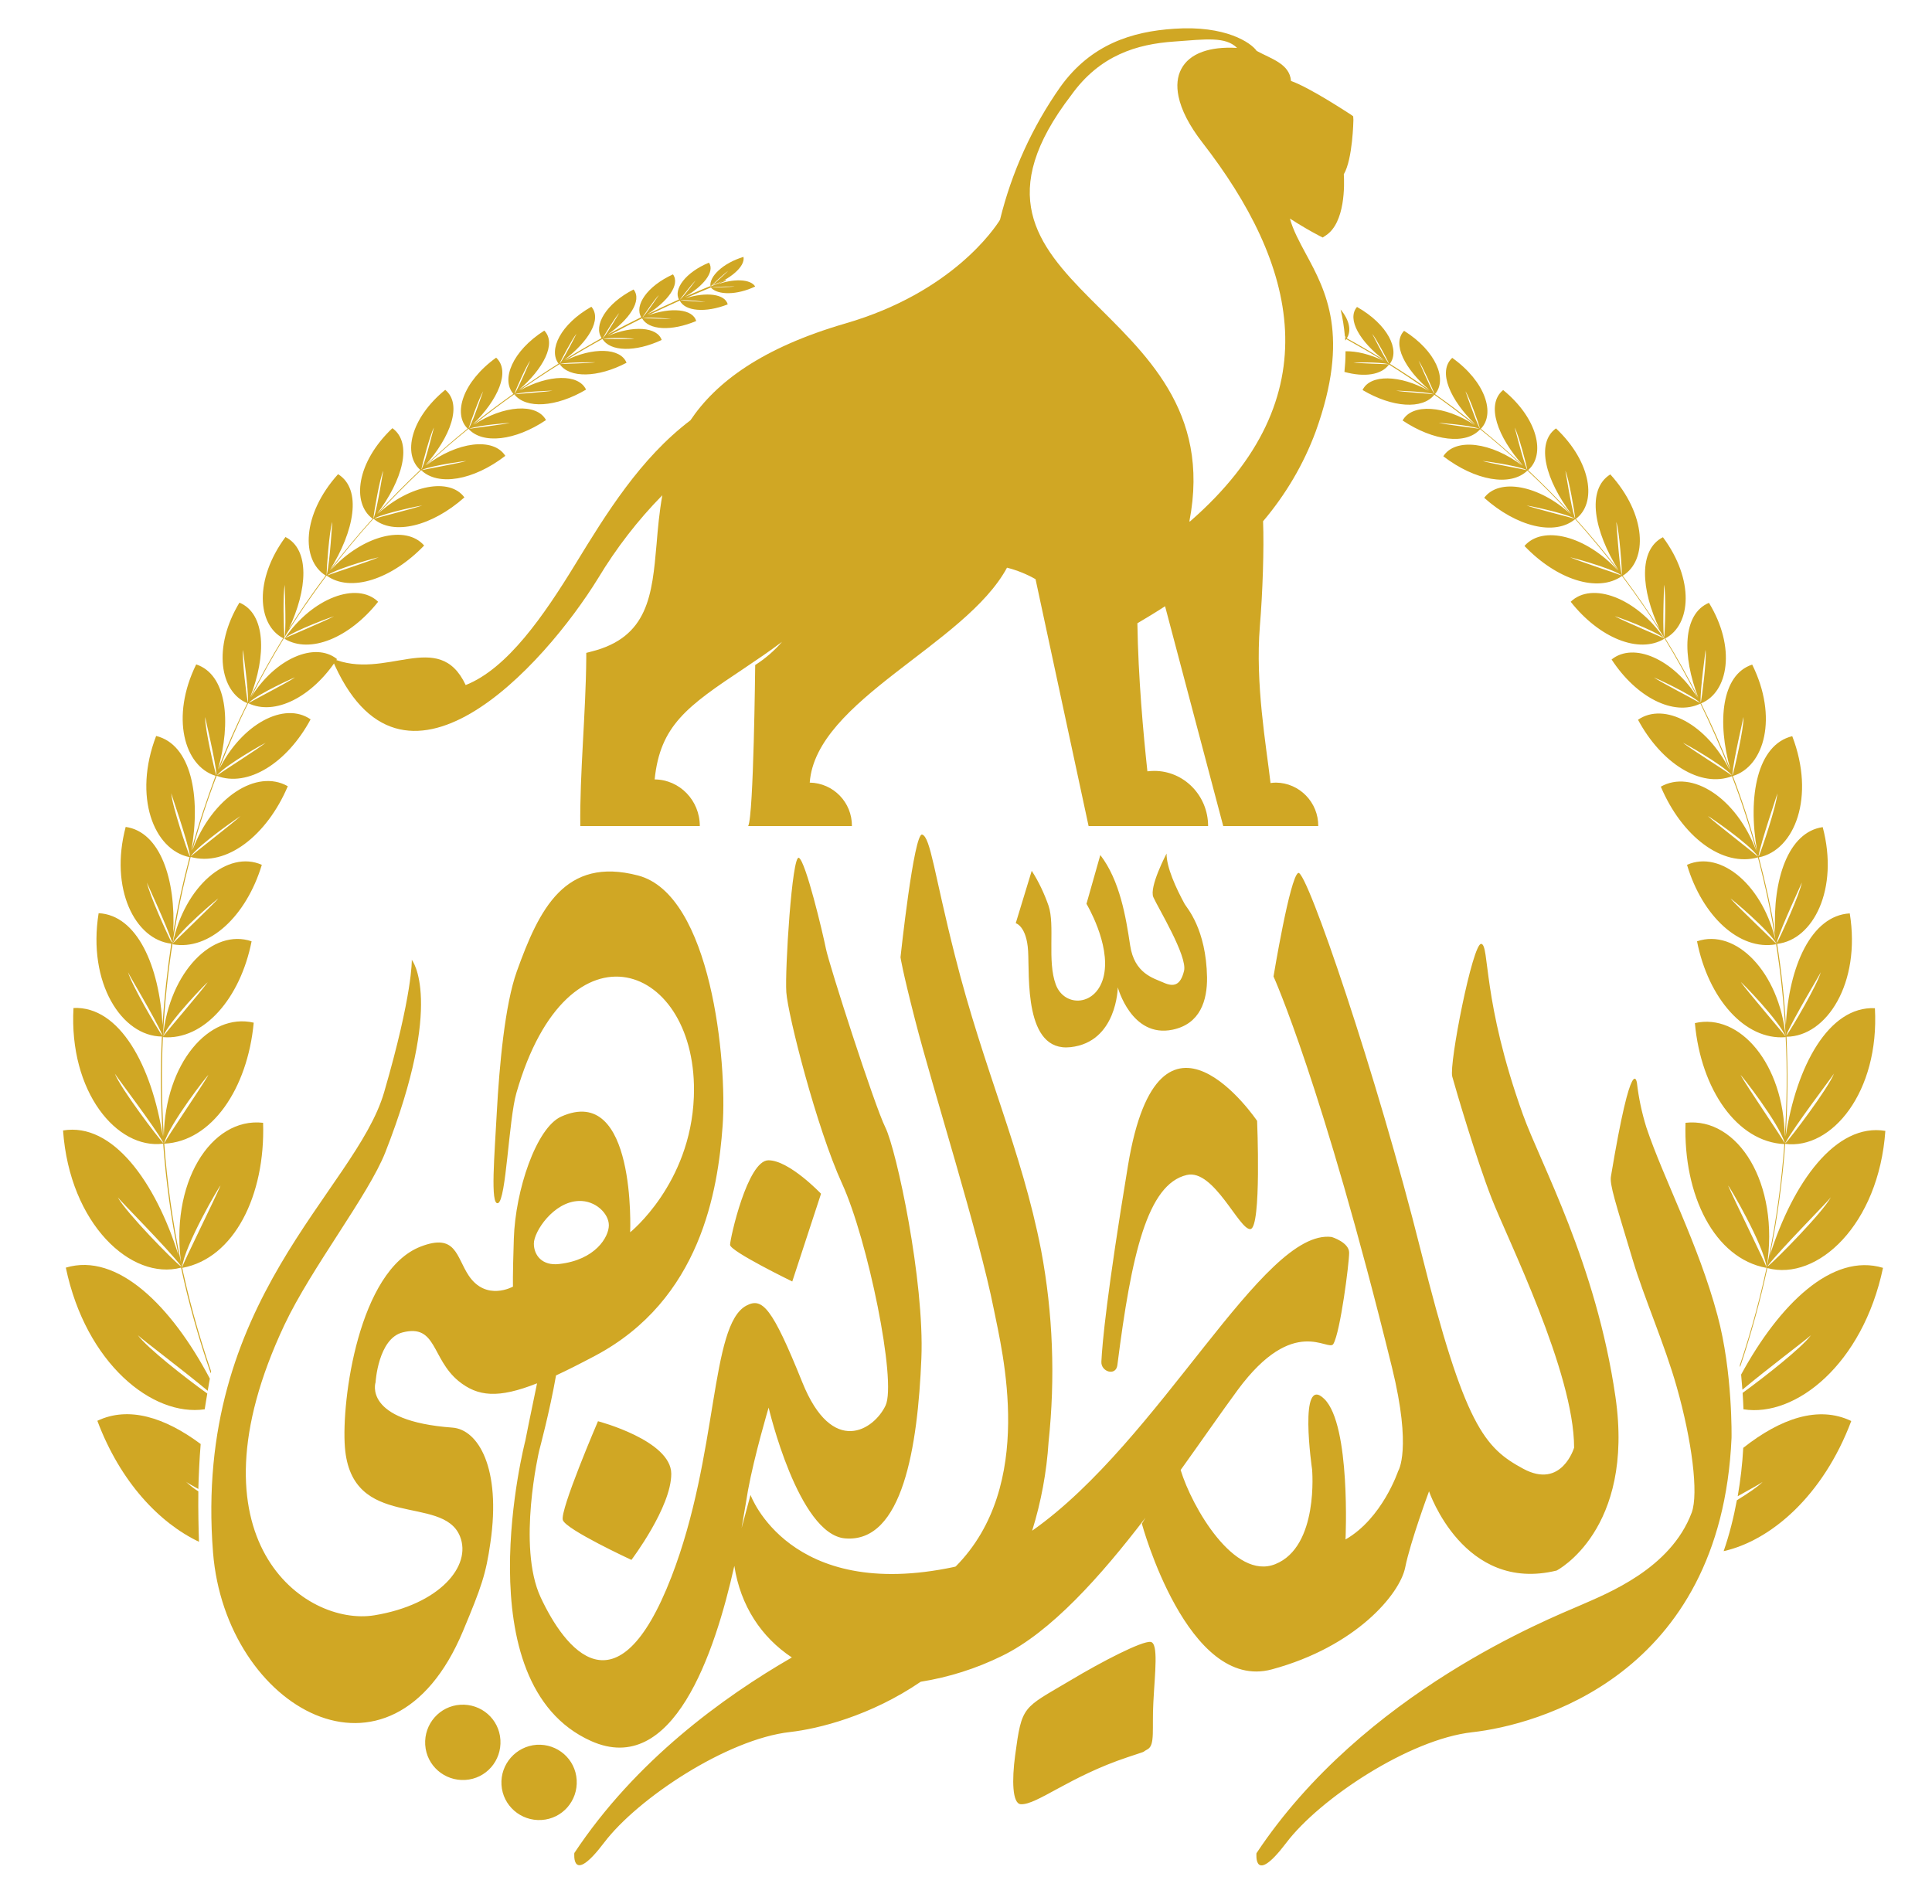
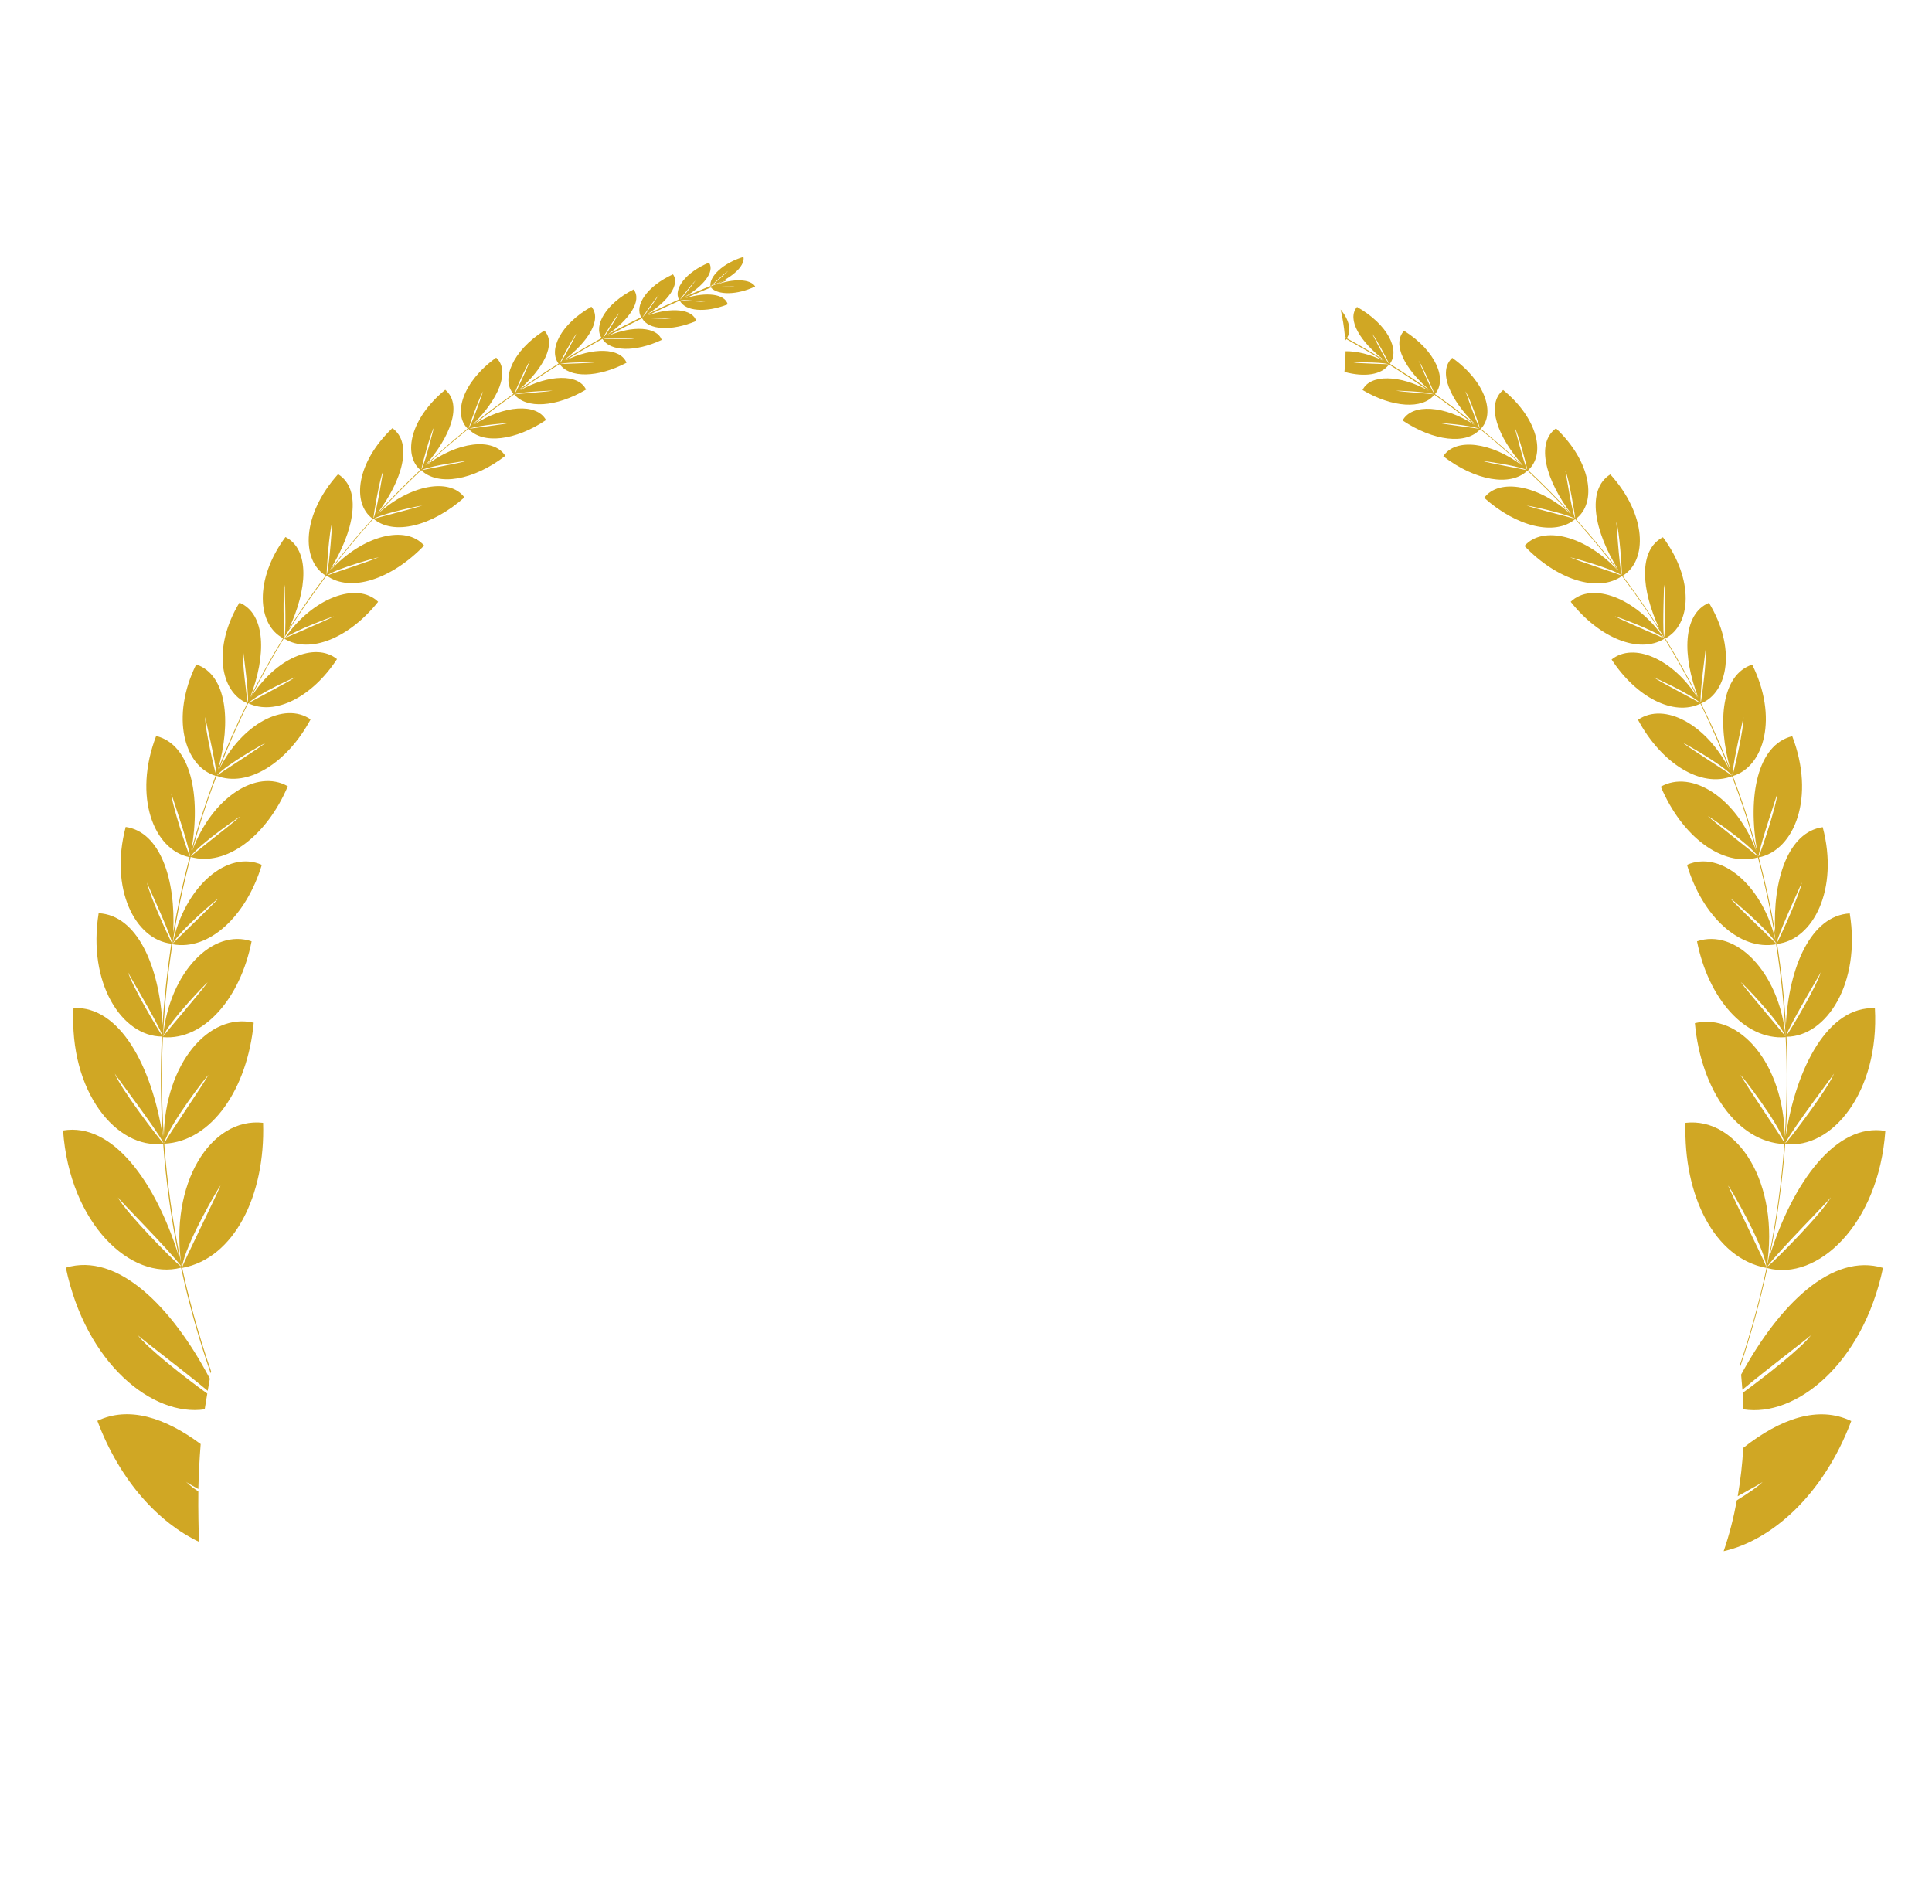
<svg xmlns="http://www.w3.org/2000/svg" version="1.1" id="Layer_1" x="0px" y="0px" viewBox="0 0 906.9 893.9" style="enable-background:new 0 0 906.9 893.9;" xml:space="preserve">
  <style type="text/css">
	.st0{fill-rule:evenodd;clip-rule:evenodd;fill:#D0A724;}
	.st1{display:none;fill-rule:evenodd;clip-rule:evenodd;fill:#463002;}
</style>
  <g id="Group_1_copy">
    <g id="Group_1_copy_2">
-       <path class="st0" d="M812.8,675c-4.9,112-92,134.9-121.7,138.2s-71.7,31.3-87.3,51.9s-14,4.9-14,4.9    c50.3-75.8,138.4-110.4,151.6-116.2s42.8-17.3,52.7-43.7c3.3-8.9,0.1-33.9-7-58.9c-5.6-19.9-15.3-41.8-20.7-59.8    c-8.1-27-10.9-35.3-10.2-39.2c10-60,12.2-43.8,12.2-43.8c0.8,7,2.3,14,4.4,20.8c8.1,24.2,24.4,54.7,33.4,88.3    C813.4,644.1,812.8,675,812.8,675z M264.2,713.6c-1.5-4.5,16.5-46.4,16.5-46.4s34.4,9,34.4,24.7s-18.7,40.4-18.7,40.4    S265.7,718.1,264.2,713.6z M730.7,737.3c-43.7,10.7-59.9-37.2-59.9-37.2s-8.7,23.4-11.2,35.8S636.6,773,597,783.7    s-61-68.4-61-68.4l1.7-2.8c-21,27.5-44.5,53.8-67.4,64.9c-12,5.9-24.9,10-38.1,12.1c-23.6,16.1-48.1,22.1-61.3,23.6    c-29.7,3.3-71.7,31.3-87.3,51.9s-14,4.9-14,4.9c28.7-43.3,69.7-73.1,102.1-91.8c-14.3-9.5-24.1-24.2-27-43    c-9.2,41.2-28.8,99.5-67.3,82.2c-60.3-27.1-30.8-141-30.8-141s2.6-13.2,5.5-26.9c-18.2,7.2-27.8,6.3-36.9-1.1    c-12.7-10.5-10.2-26.9-26.2-22.8c-11.5,2.9-12.7,23.4-12.7,23.4s-6.2,18.2,36.1,21.3c12.1,0.9,22.9,19.1,17.8,54    c-2.1,14.8-4.2,20.8-12.9,41.6C183.5,846.6,105.8,802,100,728.8c-9.4-118.6,66.8-169.6,80.3-216s13-62.2,13-62.2    s15.6,18.9-12.4,90.3c-7.9,20.1-34.7,54.2-47.4,81.1c-47.4,100.7,9.5,141.7,42.3,136.3c30.4-5,45.8-23.1,40.1-37.1    c-8.1-20-50.9-2.3-54-41.8c-1.7-22,6.5-83,35.6-94.2c16.6-6.4,16.6,4.7,22.5,13.6c8.2,12.3,20.8,5.2,20.8,5.2s-0.2-4.4,0.4-22.5    c0.7-22.7,10.5-52,22.2-57.3c35.4-15.9,32.4,54.3,32.4,54.3s28.3-22.6,29.9-63.5c2.4-62.5-59-86.5-83.3-1.9    c-3.6,12.5-4.8,50.3-8.6,51.7s-1.6-23.2-0.6-42.6c1.2-22,3.8-50.6,9.4-66.2c10.5-29.2,22.5-54,56.9-45s41.9,87.6,39.7,117.6    s-10.1,81.5-59.9,107.9c-6.8,3.6-12.9,6.7-18.3,9.2c-2.9,16.7-7.9,35.3-7.9,35.3s-10.5,44.9,0.7,68.9s35.8,56.5,61.4-9.7    c22.2-57.5,18-118.3,35.2-127.3c7.4-3.9,12,0.7,26.2,36s33.8,22.2,39.1,10.9s-8.4-77.9-20.4-104.1s-25.5-79.4-26.2-89.9    s2.7-64.7,5.9-63.1s11.2,35.2,12.7,42.7s22.7,73.4,27.9,83.9s18.4,72,16.9,108.4c-1.7,41.2-8.7,86.8-35.8,84.5    c-22-1.8-35.9-61.4-35.9-61.4s-6.7,22.5-9.7,38.9c-0.5,2.9-1.5,9.3-3,17.7l4.2-15.6c0,0,18.1,50.3,95.6,33.8    c0.2-0.1,0.5-0.1,0.7-0.2c37.9-38.2,21.8-101.1,17.9-120.8c-7.1-35.7-28.6-103.2-36.9-135.6c-6.1-23.7-6.9-29.6-6.9-29.6    s6.3-58.9,10.2-57.6s5.7,18.7,15.3,56.6c13.7,54.4,31.3,91.2,40.5,138.5c5.6,29.7,6.7,60,3.5,90.1c-0.9,14.1-3.5,28.1-7.7,41.6    c60.2-42.3,108.2-142,140.6-137.9c0,0,8.2,2.5,8.2,7.4s-4.1,37.1-7.4,42.8c-2.3,4.1-18.4-14.3-44.9,21.6    c-7.8,10.6-16.9,23.8-26.8,37.6c5.3,17.4,25.2,51.9,44.4,44.2c20.6-8.2,17.3-44.5,17.3-44.5s-6.6-45.3,5.8-33s9.9,65.9,9.9,65.9    c17.3-9.9,24.7-32.1,24.7-32.1s6.6-10-2.9-48.7c-32.7-132.9-55.6-183.5-55.6-183.5s7.7-46.7,11.6-48.6s37.1,95.6,57.5,177.2    c20.6,82.6,30,92.7,48.1,102.5s23.9-9.9,23.9-9.9c0-35.4-31.3-98-38.7-117s-16.9-51.4-18.5-57.2s9.6-62.8,13.6-62.3    s0.3,26.5,19.6,80.2c8.3,23.1,34.3,69.7,43.4,132.4S730.7,737.3,730.7,737.3z M262.4,593.4c17.1-1.9,23.4-12.7,23.4-18.2    s-6.3-11.7-14.1-11.4c-11.9,0.4-21.1,14.4-21.1,20S254.6,594.3,262.4,593.4L262.4,593.4z M587,577c-5.2,0.7-17.2-28.4-29.9-25.4    c-18.5,4.3-26,37.2-32.6,89.3c-0.7,5.3-7.8,3.1-7.5-1.7c0.4-8.6,2.6-32.3,12.5-92.1c14.7-88.9,60.6-20.9,60.6-20.9    S592.2,576.2,587,577L587,577z M550.4,483.4c-19.3,4-25.7-19.9-25.7-19.9s-0.3,25.7-22.2,28.1s-19.2-33.5-19.9-45.2    s-5.8-13-5.8-13l7.5-24.6c3.3,5.1,5.9,10.7,7.9,16.4c3.1,9.2-0.7,26,3.4,37s19.5,10.3,22.6-4.4s-8.2-33.5-8.2-33.5l6.5-22.9    c9.2,12,12,29.1,14,42.4s11,15.4,15.7,17.5s7.9,1.4,9.6-5.5s-12.3-29.8-14.4-34.6s6.2-20.5,6.2-20.5c-0.1,6.4,4.5,16.4,8.5,23.7    c1,1.8,10.1,11.6,10.5,34.5C566.7,469.7,563.4,480.7,550.4,483.4z M385.4,560.4l-13.5,41.2c0,0-29.2-14.2-29.2-17.2    s8.2-39.7,18-39.7S385.4,560.4,385.4,560.4L385.4,560.4z M216.1,800.3c9.8-0.6,18.2,6.7,18.8,16.5c0.6,9.8-6.7,18.2-16.5,18.8    c-9.7,0.6-18.2-6.7-18.8-16.5C199,809.3,206.4,800.9,216.1,800.3C216.1,800.3,216.1,800.3,216.1,800.3z M251.9,819.1    c9.8-0.6,18.2,6.7,18.8,16.5c0.6,9.8-6.7,18.2-16.5,18.8c-9.7,0.6-18.2-6.7-18.8-16.5C234.8,828.2,242.2,819.8,251.9,819.1    C251.9,819.1,251.9,819.1,251.9,819.1z M502.4,788.9c15.2-9.1,33.7-18.6,37.7-18.1c3.8,0.5,2,14.6,1.3,28.3    c-0.7,12.5,0.9,20.1-2.7,22.1s0.8,0.3-9.3,3.7c-27.4,9.1-42.7,22.5-50.2,22.1c-4.1-0.2-4.2-11.6-2.7-22.8    C479.7,800.3,480,802.2,502.4,788.9L502.4,788.9z" />
-     </g>
-     <path id="Shape_13_copy" class="st0" d="M635.3,56.3c0,0.1-0.3,18.4-4.5,25.5c0.3,4.8,0.7,22.7-8.4,28.7l-1.5,1l-1.6-0.8   c-4-2.1-8.7-4.8-13.8-8.1c1.5,5.5,4.4,10.8,7.4,16.4c9.6,17.7,20.9,38.7,4.7,83.6c-5.7,15.4-14.1,29.6-24.7,42.1   c0.5,12.8-0.2,33.7-1.5,49.2c-2.2,27.3,2.9,55.5,5,73.7c0.8-0.1,1.7-0.2,2.5-0.2c11.1,0.1,20,9.3,19.9,20.4h-44.6l-27.3-103.2   c-4.3,2.8-8.6,5.4-13,8c0.4,25.7,2.8,51.8,4.7,69.5c1.1-0.1,2.2-0.2,3.2-0.2c14,0,25.3,11.6,25.3,25.9h-56.1l-24.9-115.9   c-4.2-2.4-8.7-4.2-13.4-5.4c-19.5,36.2-89.8,62.2-92.6,100.9c11.1,0.2,19.9,9.3,19.8,20.4h-48.7c2.6-4.7,3.3-75.6,3.3-75.6   c4.7-3,9-6.7,12.6-10.9c-5.8,4.4-11.9,8.5-18,12.6c-26.6,17.7-39.2,26.7-41.8,52c11.7,0.1,21.2,9.8,21.2,21.9h-56.1   c-0.3-24.8,2.6-52.9,2.8-78.8l0-2.5l2.3-0.6c26.9-6.7,28.6-26.7,30.7-50.4c0.6-7.4,1.3-15.1,2.7-23c-11.5,11.7-21.6,24.8-30.1,38.9   C255.5,312.5,188.3,387,155.7,309c25.3,11,50.2-14.4,62.9,12.6c19.7-7.8,36.8-32.8,51.5-56.8c14.5-23.7,30.4-49.6,54-67.5   c11.9-17.7,33.3-34,72.9-45.5h0c49.9-14.5,70-44.7,72.4-48.6c5.5-22.4,15.1-43.6,28.4-62.5c14.4-20,33.7-25.9,53.3-27.2   c24.2-1.7,36.2,6.6,38.8,10.4c6.7,3.7,15.5,6,16.1,14.1c9.1,3.2,27.7,15.6,27.8,15.6l1.4,1L635.3,56.3z M564.4,66.9   c-6.2-8-9.9-15.3-11.2-21.7c-1-4.9-0.6-9.2,1.3-12.8c1.9-3.6,5.2-6.4,10-8.1c4.2-1.5,9.6-2.2,16.2-1.8c-5.4-5.4-14.6-4.1-29.5-3   c-17.5,1.2-34.9,6.4-48.3,25.1c-70.9,92.4,75.7,95.5,55.4,200.2l0.3,0C625.9,186.2,608.3,123.5,564.4,66.9L564.4,66.9z" />
+       </g>
  </g>
  <path id="allaith_althahabi_jewelry_copy" class="st1" d="M133.6,910l-11.4,2.4l-43.2,108c-1.6,4.2-5.2,8-12.4,8.8v6.3h36.4l1.1-6.3  l-16-2l10.5-27.4l3.2-2.1h39.6l8.7,23.9c2.1,5.6-2.4,7.3-7.4,7.4v7.3c0,0,27.5-0.8,36.3-0.8h7.7l0.7-6c-7-0.9-9.8-5.4-13-13.8  L133.6,910z M103.4,987.4l18-47c1.1,3.7,3.2,10.4,4.7,14.3l11.7,32.7H103.4L103.4,987.4z M233.8,910.8c0,0-6.9,0.7-29.3,0.7h-13.6  v5.6c12.8,2.7,12.8,4.6,12.8,13.5v87c0,6.7-4.6,10.6-12.4,11.5v6.9c0,0,19.3-0.6,31.7-0.6h59.4l7.8-35.3h-7.3  c-9.2,18.6-13.3,25.6-28.4,25.6h-26.7c0.6-3.4,0.9-6.9,0.9-10.4v-80.5c0-15.4,6.1-23.4,6.1-23.4L233.8,910.8z M337.4,910.8  c0,0-6.9,0.7-29.3,0.7h-13.6v5.6c12.8,2.7,12.8,4.6,12.8,13.5v87c0,6.7-4.6,10.6-12.4,11.5v6.9c0,0,19.3-0.6,31.7-0.6H386l7.8-35.3  h-7.3c-9.2,18.6-13.3,25.6-28.4,25.6h-26.7c0.6-3.4,0.9-6.9,0.9-10.4v-80.5c0-15.4,6.1-23.4,6.1-23.4L337.4,910.8z M453.5,910  l-11.4,2.4l-43.2,108c-1.6,4.2-5.2,8-12.4,8.8v6.3h36.4l1.1-6.3l-16-2l10.5-27.4l3.2-2.1h39.6l8.7,23.9c2.1,5.6-2.4,7.3-7.4,7.4v7.3  c0,0,27.5-0.8,36.3-0.8h7.7l0.7-6c-7-0.9-9.8-5.4-13-13.8L453.5,910z M423.3,987.4l18-47c1.1,3.7,3.2,10.4,4.7,14.3l11.7,32.7H423.3  L423.3,987.4z M553.7,910.8c0,0-6.1,0.7-29.3,0.7h-13.7v5.6c12.8,2.7,12.8,4.6,12.8,13.5v86.4c0,6.7-4.6,11.2-12.4,12.1v6.9  l51.4-1.1l0.8-6.1l-15.8-1.7c0.6-3.3,0.9-6.7,0.9-10v-82.2c0-15.4,6.1-23.4,6.1-23.4L553.7,910.8z M681.5,943.6l5.7-33.2  c-4.4,0.8-8.9,1.1-13.4,1.1h-91.4c-4.2,0.1-8.4-0.3-12.5-1.1l-5.7,33.2h7.2c7.4-18.7,13.1-22.4,24.9-22.4h16v95.9  c0,6.7-4.6,11.2-12.4,12.1v6.9l54.2-1.1l0.8-6.1l-18.6-1.7c0.6-3.3,0.9-6.7,0.9-10v-93.7l2.3-2.3h14.7c14,0,20.1,3.7,20.1,22.4  L681.5,943.6L681.5,943.6z M819.8,910.8c0,0-6.2,0.7-29.4,0.7h-13.5v5.6c12.7,2.7,12.7,4.6,12.7,13.5V965l-2.1,2.2h-58.9v-32.3  c0-15.4,6.1-23.4,6.1-23.4l-0.9-0.7c0,0-6.1,0.7-29.3,0.7h-13.6v5.6c12.8,2.7,12.8,4.6,12.8,13.5v86.4c0,6.7-4.6,11.2-12.4,12.1v6.9  l51.4-1.1l0.8-6.1l-15.8-1.7c0.6-3.3,0.9-6.7,0.9-10v-37.4l2.3-2.1h58.8v40.1c0,6.3-4.7,10.6-12.4,11.5v6.9l51.5-1.1l0.7-6.1  l-15.8-1.7c0.6-3.3,0.9-6.7,0.9-10v-82.2c0-15.4,6.2-23.4,6.2-23.4L819.8,910.8z M121.9,1071.1l-8.3,1.7l-31.5,78.7  c-1.2,3.1-3.8,5.8-9,6.4v4.6h26.5l0.8-4.6l-11.7-1.5l7.6-20l2.3-1.6h28.8l6.3,17.4c1.6,4.1-1.7,5.3-5.4,5.4v5.3  c0,0,20.1-0.6,26.5-0.6h5.6l0.5-4.4c-5.1-0.7-7.1-3.9-9.5-10L121.9,1071.1z M99.9,1127.5l13.1-34.3c0.8,2.7,2.3,7.6,3.5,10.4  l8.5,23.8L99.9,1127.5L99.9,1127.5z M195,1071.7c0,0-5,0.5-21.4,0.5h-9.9v4.1c9.4,2,9.4,3.4,9.4,9.9v63.4c0,4.8-3.4,7.7-9,8.4v5  c0,0,14.1-0.4,23.1-0.4h43.3l5.7-25.7h-5.3c-6.7,13.6-9.7,18.7-20.7,18.7h-19.5c0.4-2.5,0.6-5,0.7-7.6v-58.7  c0-11.3,4.4-17.1,4.4-17.1L195,1071.7z M318.3,1095.6l4.2-24.2c-3.2,0.6-6.5,0.8-9.8,0.8H246c-3.1,0-6.1-0.2-9.1-0.8l-4.2,24.2h5.3  c5.4-13.7,9.5-16.4,18.2-16.4h11.7v69.9c0,4.8-3.4,8.1-9,8.8v5l39.5-0.8l0.6-4.4l-13.6-1.2c0.4-2.4,0.7-4.9,0.7-7.3v-68.3l1.6-1.7  h10.7c10.2,0,14.6,2.7,14.6,16.4L318.3,1095.6L318.3,1095.6z M419.1,1071.7c0,0-4.5,0.5-21.5,0.5h-9.9v4.1c9.3,2,9.3,3.4,9.3,9.9  v25.1l-1.6,1.7h-43v-23.6c0-11.3,4.4-17.1,4.4-17.1l-0.7-0.5c0,0-4.4,0.5-21.4,0.5H325v4.1c9.4,2,9.4,3.4,9.4,9.9v63  c0,4.8-3.4,8.1-9,8.8v5l37.5-0.8l0.6-4.4l-11.5-1.2c0.4-2.4,0.7-4.9,0.7-7.3v-27.3l1.6-1.6h42.9v29.3c0,4.6-3.5,7.7-9,8.4v5  l37.6-0.8l0.5-4.4l-11.5-1.2c0.4-2.4,0.7-4.9,0.7-7.3v-59.9c0-11.3,4.5-17.1,4.5-17.1L419.1,1071.7z M473.6,1071.1l-8.3,1.7  l-31.5,78.7c-1.1,3.1-3.8,5.8-9,6.4v4.6h26.5l0.8-4.6l-11.7-1.5l7.6-20l2.3-1.6h28.8l6.3,17.4c1.6,4.1-1.7,5.3-5.4,5.4v5.3  c0,0,20.1-0.6,26.5-0.6h5.6l0.5-4.4c-5.1-0.7-7.2-3.9-9.5-10L473.6,1071.1z M451.6,1127.5l13.1-34.3c0.8,2.7,2.3,7.6,3.5,10.4  l8.5,23.8L451.6,1127.5L451.6,1127.5z M609.5,1071.7c0,0-4.5,0.5-21.5,0.5h-9.9v4.1c9.3,2,9.3,3.4,9.3,9.9v25.1l-1.6,1.7h-43v-23.6  c0-11.3,4.4-17.1,4.4-17.1l-0.7-0.5c0,0-4.4,0.5-21.4,0.5h-9.9v4.1c9.4,2,9.4,3.4,9.4,9.9v63c0,4.8-3.4,8.1-9,8.8v5l37.5-0.8  l0.6-4.4l-11.5-1.2c0.4-2.4,0.7-4.9,0.7-7.3v-27.3l1.6-1.6h42.9v29.3c0,4.6-3.5,7.7-9,8.4v5l37.6-0.8l0.5-4.4l-11.5-1.2  c0.4-2.4,0.7-4.9,0.7-7.3v-59.9c0-11.3,4.5-17.1,4.5-17.1L609.5,1071.7z M664,1071.1l-8.3,1.7l-31.5,78.7c-1.2,3.1-3.8,5.8-9,6.4  v4.6h26.5l0.8-4.6l-11.7-1.5l7.6-20l2.3-1.6h28.8l6.3,17.4c1.6,4.1-1.7,5.3-5.4,5.4v5.3c0,0,20.1-0.6,26.5-0.6h5.6l0.5-4.4  c-5.1-0.7-7.2-3.9-9.5-10L664,1071.1z M641.9,1127.5l13.1-34.3c0.8,2.7,2.3,7.6,3.5,10.4l8.5,23.8L641.9,1127.5L641.9,1127.5z   M704.8,1072.2v4.1c9.7,2,10.4,3.4,10.4,9.9v63.4c0,4.8-3.5,7.7-9.1,8.4v5c0,0,14.1-0.4,23.2-0.4h12.5c24.1,0,38-11.3,38-25.5  c0-15.4-15.9-20.7-24.3-22.5c4.4-2,18.6-9.7,18.6-22.6c0-10.7-9.6-19.8-34.4-19.8L704.8,1072.2L704.8,1072.2z M735,1079.2h3.9  c11.9,0,15.6,7.5,15.6,15.9c0,11.3-6.8,17.1-10.2,17.4h-10.9v-31.7L735,1079.2z M735,1119.6h2.2c15,0,22.6,9.5,22.6,19.6  c0,9-6.7,16.4-19.6,16.4h-7.5c0.5-2.4,0.7-4.9,0.7-7.4v-26.9L735,1119.6z M819.2,1071.7c0,0-4.4,0.5-21.4,0.5h-9.9v4.1  c9.4,2,9.4,3.4,9.4,9.9v63c0,4.8-3.4,8.1-9,8.8v5l37.5-0.8l0.6-4.4l-11.5-1.2c0.4-2.4,0.7-4.9,0.7-7.3v-59.9  c0-11.3,4.4-17.1,4.4-17.1L819.2,1071.7z M328.1,1243.7c0,0-2.2,0.2-10.8,0.2h-5v2.1c4.7,1,4.7,1.7,4.7,5v33.8  c0,7.6-3.6,13.4-7.4,13.9l0.8,2c9.9,0,15.7-8.1,15.7-21.2v-27.3c0-5.7,2.3-8.3,2.3-8.3L328.1,1243.7z M366.7,1255.8l2.1-12.1  c0,0-2.4,0.2-5.3,0.2h-29.8v2.1c4.9,1,5.3,1.7,5.3,5v32c0,2.4-1.7,3.9-4.6,4.2v2.5c0,0,7.1-0.2,11.7-0.2h21.5l2.5-11.6h-2.7  c-3.4,7.2-4.3,8.1-10.1,8.1h-9.5c0.2-1.3,0.4-2.5,0.4-3.8V1269l0.8-0.8h10.5v5.1h3.5v-13.1l-2.9,0.4l-0.5,3.9h-11.4v-16.2l0.8-0.8  h7.6c5.5,0,7.8,1.2,7.4,8.3L366.7,1255.8L366.7,1255.8z M409.8,1243.7c0,0-5.7,0.2-9.8,0.2h-3.8v2.1c1.8,0.6,3.1,2,3.8,3.7l1.3,3.7  l-7.7,24.3c-0.3-1.4-0.7-2.9-1.2-4.2l-8.8-23.2c-0.7-2.1-0.5-4.3,0.4-6.3l-0.3-0.2c0,0-5.8,0.2-9.8,0.2h-3.8v2.1  c1.7,0.6,3.1,2,3.8,3.7l15.7,39.6l3.9,0.8l9.9-31.1l11.4,30.2l4.1,0.8l12-38c1.8-5.7,4.6-7,4.6-7l-0.4-1.3h-11.2v2.1  c3.8,1,4.1,2.9,3.2,5.9l-8.3,25.8c-0.3-1.4-0.6-2.8-1.1-4.2l-8-23.3c-0.6-2.1-0.5-4.3,0.4-6.3L409.8,1243.7z M470.4,1255.8l2.1-12.1  c0,0-2.4,0.2-5.3,0.2h-29.8v2.1c4.9,1,5.3,1.7,5.3,5v32c0,2.4-1.7,3.9-4.6,4.2v2.5c0,0,7.1-0.2,11.7-0.2h21.5l2.5-11.6h-2.7  c-3.4,7.2-4.3,8.1-10.1,8.1h-9.5c0.2-1.3,0.4-2.5,0.4-3.8V1269l0.8-0.8h10.5v5.1h3.5v-13.1l-2.9,0.4l-0.5,3.9h-11.4v-16.2l0.8-0.8  h7.6c5.5,0,7.8,1.2,7.4,8.3L470.4,1255.8L470.4,1255.8z M493.5,1243.7c0,0-2.5,0.2-10.8,0.2h-5v2.1c4.7,1,4.7,1.7,4.7,5v32  c0,2.4-1.7,3.9-4.6,4.2v2.5c0,0,7.1-0.2,11.7-0.2h21.9l2.9-13h-2.7c-3.4,6.8-4.9,9.4-10.5,9.4h-9.8c0.2-1.3,0.3-2.5,0.3-3.8v-29.6  c0-5.7,2.2-8.6,2.2-8.6L493.5,1243.7z M515.3,1244v2.1c4.9,1,5.3,1.7,5.3,5v32c0,2.3-1.8,3.9-4.6,4.2v2.5l19.3-0.4l0.3-2.2l-6.2-0.6  c0.3-1.1,0.4-2.3,0.4-3.5V1271l0.8-0.8h2.9l7.8,11.7c1.6,2.3,2.9,4.8,3.9,7.4l0.2,0.3h13.2l0.2-2.5l-0.7-0.1  c-1.2-0.1-2.5-0.2-5.2-4.2l-9.9-14.9v-1.2c3.6-2.2,8.4-6.1,8.4-11.7c0-5.7-4.6-11-16.7-11H515.3L515.3,1244z M530.6,1247.6h1.7  c6.3,0,9,4.1,9,9.6c0,6.3-3.5,9.5-6.6,9.5h-5v-18.3L530.6,1247.6z M569.6,1243.7c0,0-3.6,0.2-9.7,0.2h-3.6v2.1  c1.6,0.5,2.9,1.5,3.6,3l12.6,20.4v13.4c0,2.4-1.7,4.1-4.6,4.4v2.5l19-0.4l0.2-2.2l-5.8-0.6c0.2-1.2,0.4-2.5,0.4-3.7v-14.2l12.2-19.5  c0.9-1.7,2.4-3,4.1-3.9l-0.3-1.3h-11.7v2.1c3.5,0.5,3.9,2.4,2.7,4.2l-9.2,15.2c-0.5-1.2-1.3-2.7-1.9-3.8l-7.6-12.8  c-0.8-1.5-0.8-3.4-0.1-4.9L569.6,1243.7z" />
  <path id="Shape_13_copy_2" class="st0" d="M885,530.9c-3.1,44-31.9,70.7-55.4,64.4c-3.4,15.7-7.7,31.3-12.8,46.5  c0-0.3-0.1-0.6-0.1-0.9c11.3-33.6,18.3-68.5,20.9-103.8c-22.2-1-39.2-25.7-42-56.8c21-4.9,41.7,19.1,42.2,53.4  c1-15.7,1.2-31.4,0.4-47.1c-0.7-14.6-2.2-29.1-4.5-43.6c-2.1-13.6-5-27.1-8.5-40.5c-16.7,4.7-35.7-9.8-45.6-33.2  c14.5-8.2,35.5,5.2,44.8,30.1c-3.2-11.8-7-23.5-11.4-35c-14.6,5.6-33.1-6-44.1-26.5c12.3-8.5,32.3,2.1,43,23.6  c-4.1-10.5-8.7-20.9-13.7-31.2c-12.5,6.1-30.1-2.9-41.7-20.7c10.3-8.3,28.9-0.3,40.4,18c-4.8-9.5-10-18.8-15.6-28  c-6.1-10-12.8-19.7-19.9-29.2c-11.3,8-30.6,1.8-45.8-14.1c8.6-9.9,28.9-4.8,43.9,11.6c-6.3-8.2-13-16.3-20.1-24.2  c-9.5,8-27.5,3.6-42.7-10c7-9.4,25.7-6,40.6,7.7c-6.4-7-13.2-13.9-20.3-20.5c-7.9,7.7-24.5,4.8-39.5-6.7c5.6-8.8,22.6-6.7,37.2,4.5  c-6.4-5.9-13-11.7-19.9-17.2c-6.5,7.4-21.9,5.6-36.4-4.1c4.4-8.1,19.9-7.1,33.9,2.2c-6.1-4.9-12.5-9.7-19-14.3  c-5.5,7-19.7,6.1-33.7-2.2c3.5-7.5,17.7-7.2,31.1,0.4c-6.1-4.2-12.3-8.4-18.7-12.4c-3.4,4.9-11.5,6.1-20.9,3.5c0.3-3,0.5-6,0.5-9  c0-0.2,0-0.5,0-0.7c5.2-0.1,11.5,1.4,17.9,4.5c-5.7-3.5-11.6-6.9-17.5-10.2c-0.2,0.2-0.3,0.5-0.5,0.7c0-0.3,0-0.6-0.1-0.9h0.2  c-0.1,0-0.1-0.1-0.2-0.1c0-0.2,0-0.5,0-0.7c0.1,0.1,0.2,0.2,0.2,0.3c0.1,0,0.1,0.1,0.2,0.1c-0.1-0.2-0.3-0.5-0.5-0.9  c-0.4-4.2-1-8.3-2-12.4c4.1,4.9,5.2,10,2.9,13.5c6,3.3,11.8,6.7,17.6,10.3c-11.2-8.5-17.8-19.2-12.8-25  c14.5,8.2,20.3,20.3,15.4,26.7c6.4,4,12.6,8.1,18.7,12.4c-11.5-9.8-17.9-21.7-12-27.9c15.1,9.5,20.4,23,14.5,29.7  c6.5,4.6,12.9,9.4,19,14.3c-11.8-11.4-17.9-24.9-10.9-31.3c15.7,11.2,20.3,26.3,13.4,33.3c6.9,5.6,13.5,11.4,19.9,17.3  c-12-13.4-17.7-28.7-9.4-35.5c16.4,13.4,20,30.4,11.7,37.6c7.1,6.7,13.9,13.5,20.3,20.6c-11.9-15.7-16.9-33.2-7.2-40.2  c16.9,16,19.2,35.2,9.3,42.5c7.1,7.9,13.8,15.9,20.1,24.2c-11.5-18.3-15.3-38-3.9-45.1c17.1,18.9,17.6,40.4,5.8,47.6  c6.1,8.2,11.9,16.5,17.3,25c-8.7-18.4-10-37.2,1.6-43.1c14.8,19.9,13.3,41.1,1.1,47.5c5.6,9.1,10.8,18.4,15.5,27.8  c-7.6-19.6-7.4-39.3,5-44.5c12.8,21,9.1,42-3.7,47.2c5.1,10.2,9.7,20.7,13.8,31.2c-6.4-22.6-4.2-44.7,10.2-49.4  c12.2,24.6,5.8,47.8-9.1,52.3c4.4,11.5,8.2,23.2,11.4,35.1c-4.5-25.6,0.1-49.8,16.5-53.8c10.9,28.4,1.2,53.5-15.7,56.9  c3.1,11.7,5.7,23.5,7.7,35.4c-1.3-24.9,6.1-47.3,22.3-49.6c7.7,29-4.4,52.9-21.4,54.8c2,12.7,3.4,25.4,4.1,38.2  c1.4-27.5,11.9-51.5,30-52.5c5.3,32.8-10.9,57.8-29.7,57.9c0.7,15.6,0.6,31.3-0.4,46.9c5-33,20.2-61.3,41.9-60.3  c2.2,39.4-20.3,66.5-42.1,63.7c-1.3,17.6-3.7,35.1-7.2,52.4C841.6,555.1,861.8,527,885,530.9z M635.3,170.2  c2.8,0.4,14.2,0.7,16.5,0.8c-0.1,0-0.1-0.1-0.2-0.1C647.2,169.9,635.2,170.1,635.3,170.2z M644.1,156.7c0.1,0,5.2,10.4,7.7,13.8  c0.1,0,0.1,0.1,0.2,0.1C651.1,168.7,646,158.9,644.1,156.7z M655.3,183.4c3,0.6,15.4,1.4,17.7,1.7c-0.1,0-0.1-0.1-0.2-0.1  C668.3,183.7,655.3,183.4,655.3,183.4L655.3,183.4z M665.9,169.3c0.1,0,4.9,11.6,7.2,15.3c0.1,0,0.1,0.1,0.2,0.1  C672.5,182.7,667.7,171.8,665.9,169.3z M675.3,198.5c3.2,0.8,16.7,2.4,19.1,2.8c-0.1,0-0.1-0.1-0.2-0.1  C689.5,199.5,675.3,198.5,675.3,198.5L675.3,198.5z M687.9,183.7c0.1,0,4.4,13,6.6,17.2c0.1,0.1,0.1,0.1,0.2,0.2  C694.1,198.8,689.8,186.5,687.9,183.7z M695.9,216.4c3.5,1.1,18.3,3.7,20.7,4.3c-0.1-0.1-0.1-0.1-0.2-0.2  C711.4,218.4,695.9,216.3,695.9,216.4L695.9,216.4z M711,200.7c0.1,0,3.7,14.8,5.7,19.5c0.1,0.1,0.1,0.1,0.2,0.2  C716.5,218,712.8,204,711,200.7L711,200.7z M716.6,237.3c3.7,1.4,19.9,5.4,22.5,6.2c-0.1-0.1-0.1-0.1-0.2-0.2  C733.6,240.6,716.6,237.2,716.6,237.3L716.6,237.3z M734.8,221c0.1,0,2.6,16.7,4.4,22c0.1,0.1,0.1,0.1,0.2,0.2  C739.2,240.8,736.5,224.8,734.8,221L734.8,221z M737,261.6c4,1.8,21.5,7.5,24,8.5c0-0.1-0.1-0.1-0.1-0.2  C755.5,266.4,737,261.5,737,261.6L737,261.6z M758.7,245c0.1,0.1,1.2,18.8,2.5,24.7c0,0.1,0.1,0.1,0.1,0.2  C761.4,267.3,760.2,249.3,758.7,245L758.7,245z M781.1,274.5c0.1,0.1-0.7,17.7-0.1,24.1c0.1,0.1,0.1,0.2,0.2,0.4  C781.6,295.4,782.1,278.7,781.1,274.5L781.1,274.5z M797.9,329.8c-4.6-4.2-21.6-11.9-21.6-11.8c3.5,2.4,19.4,10.6,21.7,12  C797.9,329.9,797.9,329.8,797.9,329.8L797.9,329.8z M800.6,305.1c0.1,0.1-2.6,18.5-2.3,24.5c0,0.1,0.1,0.1,0.1,0.2  C798.9,327.3,801.2,309.6,800.6,305.1L800.6,305.1z M812.8,363.8c-4.6-5.1-22.7-15.2-22.8-15.1c3.6,2.9,20.6,13.5,22.8,15.3  C812.8,364,812.8,363.9,812.8,363.8L812.8,363.8z M818.4,336.6c0.1,0.1-4.8,20.5-5.2,27.1c0,0.1,0.1,0.1,0.1,0.2  C814.1,361.3,818.7,341.7,818.4,336.6L818.4,336.6z M825.1,401.9c-4.4-6.1-23.3-19-23.4-18.8c3.7,3.5,21.2,16.9,23.4,19  C825.1,402.1,825.1,402,825.1,401.9L825.1,401.9z M834.3,372.4c0.2,0.1-7.6,22.3-8.8,29.4c0,0.1,0,0.1,0.1,0.2  C826.8,399.4,834,378.1,834.3,372.4L834.3,372.4z M845.8,414.3c0.1,0.1-9.5,20.4-11.7,27.8c0,0.1,0,0.3,0.1,0.4  C836.1,438.9,844.9,419.6,845.8,414.3L845.8,414.3z M854.7,456.4c0.1,0.2-12.8,21.5-16.1,29.3c0,0.1,0,0.3,0,0.4  C841.2,482.6,853.1,462.2,854.7,456.4L854.7,456.4z M860.9,504c-1,1.7-18.6,24.7-22.8,32.5c0,0.1,0,0.2,0,0.2  C840.4,534.4,858.1,511.1,860.9,504L860.9,504z M837.7,536.4c-2.6-9.1-20.5-32-20.7-31.8c3.1,5.6,19.1,28.9,20.7,32  C837.6,536.6,837.7,536.5,837.7,536.4L837.7,536.4z M829.9,594.1c0,0.1-0.1,0.3-0.1,0.4c3.8-3,25.7-25.2,29.6-32.4  C858.2,563.9,836.2,586,829.9,594.1L829.9,594.1z M829.1,595.2c-24.3-4.5-39-34-37.9-68.1c24.5-2.8,44.4,28.4,38.1,67.8  c0,0,0,0-0.1,0.1C829.2,595.1,829.2,595.1,829.1,595.2L829.1,595.2z M811.2,556.6c2.8,6.6,17.4,36.1,18,38.3  C828.2,584.9,811.5,556.3,811.2,556.6L811.2,556.6z M817.2,461.1c3.4,4.8,21.2,25.4,21,25.6c0,0.1-0.1,0.1-0.1,0.2  c-19.1,1.5-36.2-18.2-41.5-45c18.1-6.2,38.5,14.2,41.6,44.7c0,0,0,0,0,0.1C835.5,479.5,817.3,460.8,817.2,461.1L817.2,461.1z   M812.3,421.8c3.5,4.1,21.6,21.1,21.5,21.3l-0.1,0.2c-17.1,3.1-34.6-13.1-41.8-37.3c15.9-7.1,36.1,9.8,41.9,37c0,0,0,0,0,0  C830.7,436.9,812.4,421.6,812.3,421.8L812.3,421.8z M758,289.3c4,2.2,23.2,10.3,23.2,10.4c0,0.1,0,0.1,0,0.2  c-11.9,7.2-30.5-0.4-43.9-17.4c9.9-9.6,30.8-1.9,43.9,17.2c0,0,0,0,0,0C776.9,295.9,758,289.1,758,289.3L758,289.3z M333.7,135  C333.7,135,333.7,135,333.7,135c0-0.1,9.2-0.2,11.2-0.5C344.9,134.5,336.1,134.4,333.7,135L333.7,135c0.2-0.1,0.4-0.2,0.6-0.3  c-4.2,1.7-8.4,3.5-12.5,5.3c9.8-3.1,18.6-2,19.8,2.9c-10.5,4.1-20.1,3.2-22.5-1.8c-5.1,2.3-10.1,4.6-15,7c10.9-4,21.1-3.1,22.7,2.6  c-11.6,4.9-22.4,4.3-25.4-1.3c-5.4,2.7-10.8,5.5-16,8.3c11.7-5,23.1-4.3,25.2,1.9c-12.4,5.8-24.2,5.5-27.8-0.5  c-6,3.3-11.8,6.7-17.5,10.2c12.9-6.4,26-6.1,28.8,1c-13.5,7.1-26.9,7.3-31.4,0.6c-6.4,4-12.6,8.1-18.7,12.4  c13.5-7.6,27.6-7.9,31.1-0.4c-14,8.3-28.2,9.2-33.7,2.2c-6.5,4.6-12.9,9.4-19,14.3c14-9.2,29.5-10.3,33.9-2.2  c-14.4,9.7-29.8,11.5-36.4,4.1c-6.9,5.6-13.5,11.3-19.9,17.2c14.6-11.2,31.6-13.3,37.2-4.5c-14.9,11.5-31.6,14.4-39.5,6.7  c-7.1,6.7-13.8,13.5-20.3,20.5c15-13.6,33.7-17.1,40.6-7.7c-15.3,13.6-33.3,18-42.7,10c-7.1,7.8-13.8,15.9-20.1,24.2  c15-16.4,35.3-21.5,43.9-11.6c-15.3,15.9-34.6,22.2-45.8,14.1c-7.1,9.5-13.8,19.2-19.9,29.2c-5.6,9.1-10.8,18.5-15.6,28  c11.4-18.3,30-26.3,40.4-18c-11.6,17.8-29.2,26.8-41.7,20.7c-5.1,10.2-9.6,20.6-13.7,31.2c10.7-21.5,30.7-32.1,43-23.6  c-11,20.5-29.5,32.1-44.1,26.5c-4.4,11.5-8.2,23.2-11.4,35c9.3-24.9,30.2-38.4,44.8-30.1c-9.9,23.3-28.9,37.9-45.6,33.2  c-3.5,13.3-6.4,26.8-8.5,40.5c-2.3,14.4-3.7,29-4.5,43.6c-0.8,15.7-0.6,31.4,0.4,47.1c0.6-34.3,21.2-58.3,42.2-53.4  c-2.9,31.1-19.8,55.8-42,56.8c2.7,36.4,10.1,72.4,22,106.9c-0.1,0.3-0.1,0.6-0.2,0.9c-5.6-16.2-10.3-32.8-13.9-49.6  c-23.4,6.2-52.3-20.5-55.4-64.4c23.3-3.9,43.4,24.2,54.2,58.6c-3.5-17.3-5.9-34.8-7.2-52.4c-21.8,2.8-44.3-24.4-42.1-63.7  c21.7-1,36.8,27.3,41.9,60.3c-1-15.6-1.2-31.3-0.4-46.9c-18.8-0.1-35-25.1-29.7-57.9c18.1,0.9,28.5,24.9,30,52.5  c0.8-12.8,2.2-25.5,4.1-38.2c-17-1.9-29.1-25.8-21.4-54.8c16.2,2.3,23.6,24.7,22.3,49.6c2-11.9,4.6-23.7,7.7-35.4  c-16.9-3.4-26.6-28.5-15.7-56.9c16.4,4,21.1,28.2,16.5,53.8c3.2-11.8,7.1-23.5,11.4-35.1c-14.8-4.5-21.2-27.7-9.1-52.3  c14.4,4.8,16.6,26.8,10.2,49.4c4.1-10.6,8.7-21,13.8-31.2c-12.8-5.2-16.4-26.2-3.7-47.2c12.4,5.2,12.7,24.9,5,44.5  c4.8-9.4,9.9-18.7,15.5-27.8c-12.1-6.3-13.7-27.5,1.1-47.5c11.6,5.9,10.3,24.7,1.6,43.1c5.4-8.5,11.1-16.8,17.3-25  c-11.7-7.2-11.2-28.7,5.8-47.6c11.4,7.1,7.6,26.8-3.9,45.1c6.3-8.3,13-16.3,20.1-24.2c-9.9-7.3-7.6-26.5,9.3-42.5  c9.7,7,4.7,24.5-7.2,40.2c6.4-7,13.2-13.9,20.3-20.6c-8.3-7.2-4.7-24.2,11.7-37.6c8.2,6.8,2.5,22.1-9.4,35.5  c6.4-5.9,13-11.7,19.9-17.3c-7-6.9-2.3-22,13.4-33.3c6.9,6.4,0.8,19.9-10.9,31.3c6.1-4.9,12.5-9.7,19-14.3  c-5.9-6.6-0.6-20.1,14.5-29.7c5.9,6.1-0.5,18-12,27.9c6.1-4.2,12.3-8.4,18.7-12.4c-4.9-6.4,0.9-18.5,15.4-26.7  c5.1,5.9-1.5,16.5-12.8,25c5.7-3.5,11.6-6.9,17.6-10.3c-3.9-5.8,1.9-16.1,15-22.8c4.2,5.2-2.1,14.3-12.4,21.3  c5.2-2.9,10.6-5.6,16-8.3c-3.3-5.4,2.6-14.5,14.9-20.1c3.5,4.8-2.5,12.8-12.2,18.8c4.9-2.4,9.9-4.7,15-7c-2.6-4.8,3-12.7,14.1-17.3  c2.9,4.3-2.7,11.1-11.4,16.1c6.3-2.8,12.7-5.4,19.2-8c0.1,0.1,0.1,0.3,0.2,0.4c-1.5,0.6-3.1,1.2-4.6,1.9c8-3,16.1-2.8,18.3,0.8  C345.9,138.6,336.9,138.6,333.7,135z M55.3,562.1c3.9,7.2,25.8,29.5,29.6,32.4c0-0.1-0.1-0.3-0.1-0.4  C78.6,586,56.6,563.9,55.3,562.1z M77.1,536.7c1.5-3.1,17.5-26.4,20.7-32c-0.2-0.3-18.1,22.7-20.7,31.8  C77.1,536.5,77.1,536.6,77.1,536.7z M53.9,504c2.7,7,20.5,30.4,22.8,32.7c0-0.1,0-0.1,0-0.2C72.5,528.8,54.9,505.8,53.9,504z   M60.1,456.4c1.6,5.8,13.5,26.2,16,29.7c0-0.1,0-0.3,0-0.4C72.8,477.9,59.9,456.6,60.1,456.4z M69,414.3c0.9,5.3,9.7,24.7,11.6,28.2  c0-0.1,0-0.3,0.1-0.4C78.4,434.6,68.8,414.4,69,414.3L69,414.3z M80.4,372.4c0.3,5.6,7.5,27,8.7,29.6c0-0.1,0-0.1,0.1-0.2  C88.1,394.7,80.3,372.6,80.4,372.4L80.4,372.4z M89.6,401.9c0,0.1,0,0.1-0.1,0.2c2.2-2.1,19.7-15.5,23.4-19  C113,383,94,395.9,89.6,401.9L89.6,401.9z M96.3,336.6c-0.2,5.1,4.3,24.7,5.2,27.3c0-0.1,0.1-0.1,0.1-0.2  C101.2,357.1,96.2,336.7,96.3,336.6L96.3,336.6z M102,363.8c0,0.1,0,0.1-0.1,0.2c2.3-1.7,19.2-12.4,22.8-15.3  C124.7,348.6,106.5,358.7,102,363.8L102,363.8z M114.1,305.1c-0.6,4.5,1.7,22.1,2.2,24.7c0-0.1,0.1-0.1,0.1-0.2  C116.7,323.6,114,305.2,114.1,305.1z M116.9,329.8c0,0.1-0.1,0.1-0.1,0.2c2.3-1.4,18.2-9.6,21.7-12  C138.4,317.9,121.5,325.5,116.9,329.8L116.9,329.8z M133.7,274.5c-1,4.2-0.5,20.9-0.2,24.5l0.2-0.4  C134.4,292.2,133.5,274.5,133.7,274.5L133.7,274.5z M156,245c-1.5,4.3-2.7,22.3-2.7,24.9c0-0.1,0.1-0.1,0.1-0.2  C154.9,263.8,155.9,245,156,245L156,245z M153.9,269.9c0,0.1-0.1,0.1-0.1,0.2c2.6-1.1,20.1-6.7,24-8.5  C177.8,261.5,159.3,266.4,153.9,269.9L153.9,269.9z M179.9,221c-1.7,3.8-4.4,19.8-4.6,22.2c0-0.1,0.1-0.1,0.2-0.2  C177.3,237.7,179.8,221,179.9,221L179.9,221z M175.9,243.3c-0.1,0.1-0.1,0.1-0.2,0.2c2.5-0.8,18.7-4.8,22.5-6.2  C198.2,237.2,181.1,240.6,175.9,243.3L175.9,243.3z M203.7,200.7c-1.8,3.3-5.5,17.3-5.9,19.6c0.1-0.1,0.1-0.1,0.2-0.2  C200.1,215.5,203.6,200.7,203.7,200.7z M198.3,220.5c-0.1,0.1-0.1,0.1-0.2,0.2c2.5-0.6,17.3-3.2,20.8-4.3  C218.9,216.3,203.3,218.4,198.3,220.5z M226.8,183.7c-1.8,2.9-6.2,15.2-6.8,17.4c0.1-0.1,0.1-0.1,0.2-0.2  C222.5,196.7,226.7,183.7,226.8,183.7z M220.5,201.2c-0.1,0.1-0.1,0.1-0.2,0.1c2.4-0.4,15.9-2,19.1-2.8  C239.4,198.5,225.3,199.5,220.5,201.2z M248.9,169.3c-1.9,2.5-6.7,13.4-7.4,15.5c0.1,0,0.1-0.1,0.2-0.1  C244,180.9,248.8,169.3,248.9,169.3z M241.9,185c-0.1,0-0.1,0.1-0.2,0.1c2.4-0.3,14.7-1.1,17.7-1.7  C259.4,183.4,246.5,183.7,241.9,185L241.9,185z M270.6,156.7c-1.9,2.2-7,12-7.9,13.9c0.1,0,0.1-0.1,0.2-0.1  C265.4,167.1,270.6,156.7,270.6,156.7L270.6,156.7z M263.2,170.8c-0.1,0-0.1,0.1-0.2,0.1c2.3-0.1,13.7-0.4,16.5-0.8  C279.5,170.1,267.5,169.9,263.2,170.8L263.2,170.8z M290.7,146.9c-1.8,1.9-6.8,10.1-7.7,11.8c0.1,0,0.1-0.1,0.2-0.1  C285.6,155.7,290.6,146.9,290.7,146.9L290.7,146.9z M283.4,159c-0.1,0-0.1,0.1-0.2,0.1c2.1,0,12.1,0.2,14.6-0.1  C297.8,158.9,287.3,158.3,283.4,159L283.4,159z M309.3,138.5c-1.7,1.6-6.6,8.8-7.7,10.4c0.1,0,0.1-0.1,0.2-0.1  C304.2,146.2,309.2,138.5,309.3,138.5L309.3,138.5z M302,149.2c-0.1,0-0.1,0.1-0.2,0.1c2,0.1,11,0.5,13.3,0.4  C315.1,149.7,305.7,148.8,302,149.2L302,149.2z M326.5,131.7c-1.5,1.4-6.2,7.4-7.3,8.9c0.1,0,0.1-0.1,0.2-0.1  C321.8,138.2,326.5,131.7,326.5,131.7L326.5,131.7z M319.7,140.9c-0.1,0-0.2,0.1-0.2,0.1c1.9,0.1,9.7,0.8,11.7,0.7  C331.2,141.7,323,140.7,319.7,140.9L319.7,140.9z M177.5,282.5c-13.5,17-32,24.6-43.9,17.4c0-0.1,0-0.1,0-0.2  c0-0.2,19.2-8.2,23.2-10.4c0-0.1-18.9,6.7-23.2,10.4c0,0,0,0,0,0C146.7,280.6,167.6,272.9,177.5,282.5z M122.9,406  c-7.3,24.1-24.7,40.4-41.8,37.3l-0.1-0.2c-0.1-0.2,17.9-17.3,21.5-21.3c-0.1-0.2-18.4,15.2-21.5,21.3c0,0,0,0,0,0  C86.7,415.8,107,398.9,122.9,406z M118.1,441.9c-5.3,26.8-22.4,46.5-41.5,45c0-0.1-0.1-0.1-0.1-0.2c-0.2-0.2,17.6-20.8,21-25.6  c-0.1-0.2-18.3,18.5-21,25.6c0,0,0,0,0-0.1C79.6,456.1,100,435.7,118.1,441.9z M123.5,527.1c1.1,34.1-13.6,63.6-37.9,68.1  c-0.1-0.1-0.1-0.1-0.2-0.2c0,0,0,0-0.1-0.1C79.2,555.6,99,524.3,123.5,527.1L123.5,527.1z M103.5,556.6c-0.3-0.3-17,28.3-18,38.3  C86.1,592.7,100.7,563.2,103.5,556.6L103.5,556.6z M333.5,134.5C333.5,134.5,333.5,134.5,333.5,134.5c2-1.3,8.3-7.3,8.3-7.3  C340,128.3,333.5,134.5,333.5,134.5C333.5,134.5,333.5,134.5,333.5,134.5c-0.7-4.7,5.9-11,15.5-13.9  C349.9,125.2,342.6,131.2,333.5,134.5L333.5,134.5z M98.5,647.2c-0.3,1.9-0.7,3.8-1,5.7c-11.5-9.6-31.2-24.4-32.8-26.1  c4.4,6,22.4,20.1,32.6,27.4c-0.4,2.2-0.7,4.4-1.1,6.7c0,0.2-0.1,0.5-0.1,0.7c-24.5,3.6-55.8-21.5-65.2-66.5  C55.1,587.8,80.5,613.1,98.5,647.2z M94.2,677.9c-0.6,7.3-0.9,14.5-1.1,21.1c-3.1-1.7-5.2-2.9-5.8-3.4c1.8,1.7,3.7,3.2,5.8,4.5  c-0.1,9.3,0.1,17.6,0.3,23.7c-18.5-8.8-36.9-28-47.7-56.8C60.4,660,77.4,665.4,94.2,677.9L94.2,677.9z M827.4,695.7  c-0.9,0.7-5.6,3.3-11.7,6.7c1.3-7.5,2.2-15.1,2.6-22.7c17.5-13.8,35.3-20,50.7-12.6c-13.2,35.1-37.7,56.1-59.9,61.1  c2.7-7.8,4.7-15.8,6.2-23.9C820.7,701,825.2,697.9,827.4,695.7L827.4,695.7z M817.3,645.3c18-33.1,42.8-57.3,66.6-50.1  c-9.5,45.2-41,70.3-65.5,66.4c-0.1-2.4-0.2-5.1-0.4-7.7c10.2-7.4,27.8-21.2,32.1-27.1c-1.6,1.6-20.6,15.9-32.2,25.6  C817.7,650.1,817.5,647.7,817.3,645.3z" />
</svg>